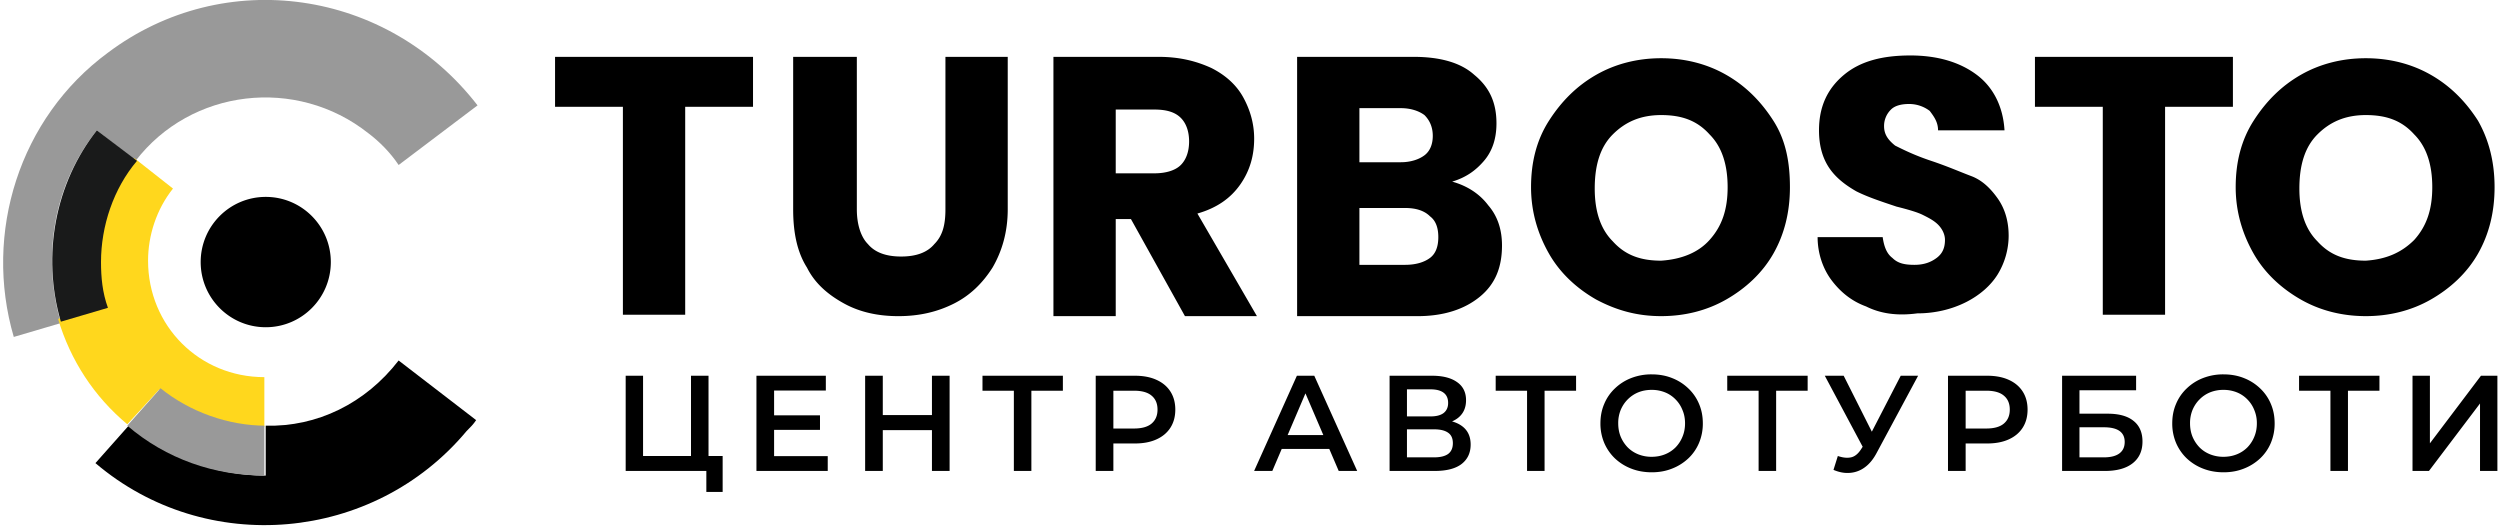
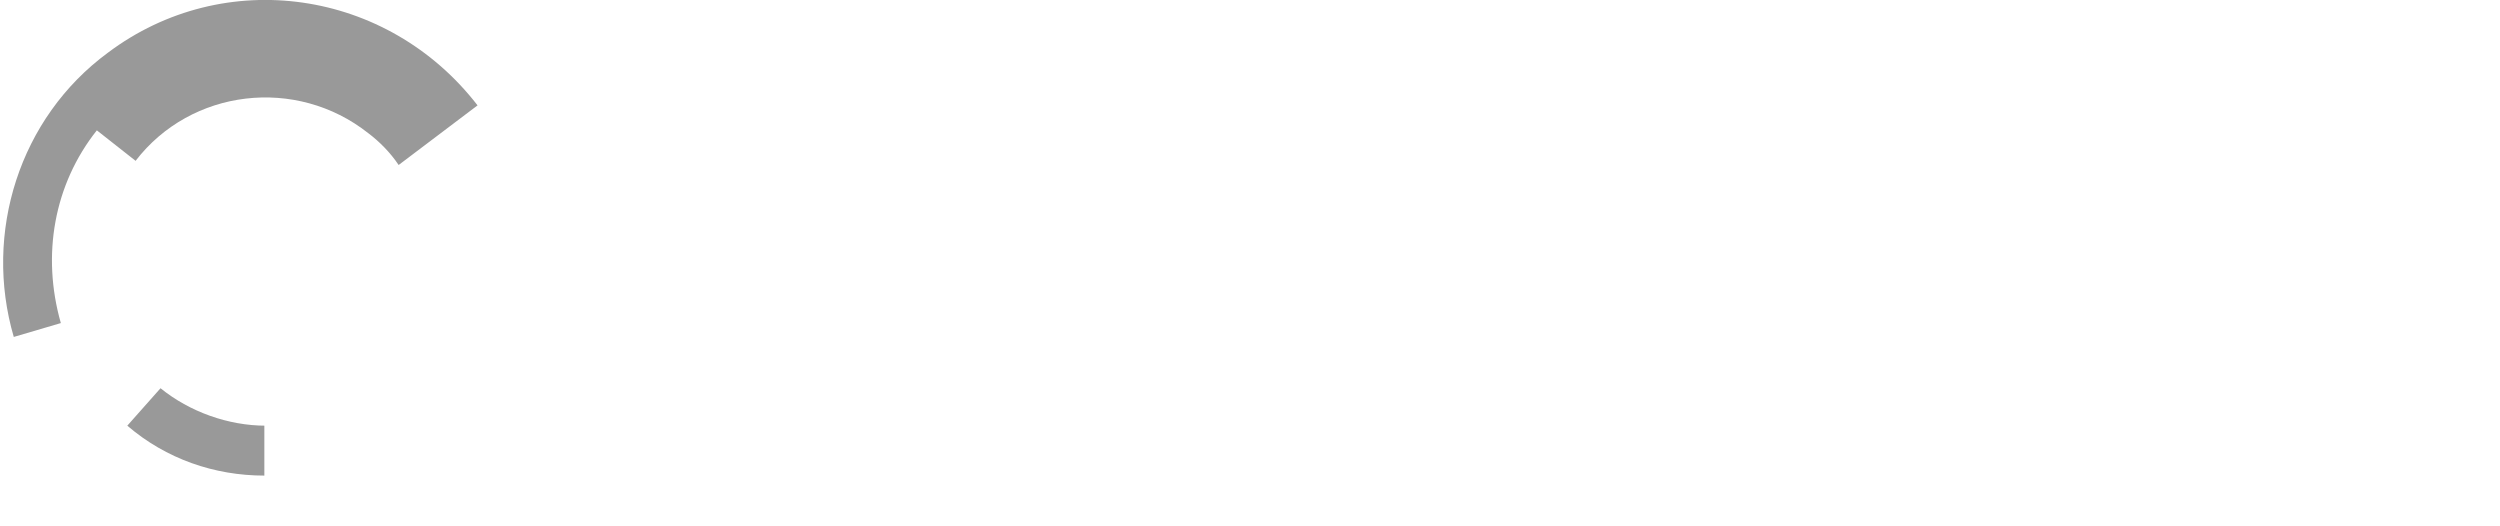
<svg xmlns="http://www.w3.org/2000/svg" width="309" height="65" fill="none">
-   <path fill="#000" d="M32.843 52.614v6.17c-6.16 0-12.149-2.229-16.94-6.17l-4.107 4.627c13.69 11.654 34.394 9.768 45.858-3.942.513-.514.856-.857 1.198-1.371l-9.582-7.37c-4.107 5.313-10.096 8.227-16.427 8.056Z" />
  <path fill="#999" d="m11.97 16.11 4.79 3.77c6.845-8.912 19.85-10.454 28.747-3.428 1.369 1.028 2.738 2.4 3.765 3.942l9.753-7.37C47.903-1.37 27.712-4.284 13.338 6.513c-10.95 8.055-15.4 22.28-11.635 35.133l5.817-1.714c-2.395-8.397-.855-17.138 4.45-23.822Z" />
-   <path fill="#FFD71D" d="M19.67 48.158c3.764 2.913 8.213 4.627 13.004 4.627v-6.17c-8.042 0-14.374-6.34-14.374-14.396 0-3.085 1.027-6.34 3.08-8.912l-4.79-3.77c-4.107 5.142-5.305 11.825-3.594 18.166l-5.818 1.714c1.54 5.142 4.45 9.597 8.556 13.025l3.935-4.284Z" />
  <path fill="#999" d="M32.845 52.614c-4.62 0-9.411-1.714-13.004-4.628l-4.107 4.628c4.791 4.113 10.78 6.17 16.94 6.17v-6.17h.171Z" />
-   <path fill="#191A1A" d="M12.485 32.39c0-4.455 1.54-9.083 4.448-12.51l-4.962-3.77c-5.133 6.512-6.844 15.424-4.449 23.65l5.818-1.714c-.684-1.885-.855-3.77-.855-5.655Z" />
-   <path fill="#000" d="M32.846 40.446c4.442 0 8.043-3.607 8.043-8.055 0-4.449-3.601-8.055-8.043-8.055-4.441 0-8.042 3.606-8.042 8.055 0 4.448 3.6 8.055 8.042 8.055ZM93.073 7.027v6.17H84.69v25.707h-7.7V13.197h-8.385v-6.17h24.47ZM105.905 7.027V25.88c0 1.885.514 3.428 1.369 4.285.856 1.028 2.225 1.542 4.107 1.542 1.882 0 3.251-.514 4.107-1.542 1.026-1.029 1.368-2.4 1.368-4.285V7.027h7.7V25.88c0 2.742-.684 5.142-1.882 7.198-1.198 1.885-2.738 3.428-4.791 4.456-2.053 1.028-4.278 1.542-6.844 1.542-2.567 0-4.791-.514-6.674-1.542-1.882-1.028-3.593-2.4-4.62-4.456-1.198-1.885-1.71-4.284-1.71-7.198V7.027h7.87ZM146.46 39.075l-6.674-11.996h-1.882v11.996h-7.7V7.027h13.005c2.566 0 4.62.514 6.502 1.371 1.711.857 3.08 2.057 3.935 3.6.856 1.542 1.369 3.256 1.369 5.14 0 2.057-.513 3.942-1.711 5.656-1.198 1.714-2.909 2.914-5.304 3.6l7.357 12.681h-8.897Zm-8.556-17.652h4.791c1.369 0 2.567-.342 3.251-1.028.685-.686 1.027-1.714 1.027-2.913 0-1.2-.342-2.228-1.027-2.914-.684-.685-1.711-1.028-3.251-1.028h-4.791v7.883ZM183.936 25.365c1.198 1.371 1.711 3.085 1.711 4.97 0 2.742-.855 4.799-2.738 6.341-1.882 1.543-4.448 2.4-7.7 2.4h-14.886V7.026h14.373c3.251 0 5.818.686 7.529 2.228 1.882 1.543 2.738 3.428 2.738 5.999 0 1.885-.514 3.427-1.54 4.627-1.027 1.2-2.225 2.056-3.936 2.57 1.882.515 3.422 1.543 4.449 2.914Zm-15.913-5.313h5.133c1.198 0 2.225-.343 2.909-.857.684-.514 1.027-1.37 1.027-2.399 0-1.028-.343-1.885-1.027-2.57-.684-.515-1.711-.858-2.909-.858h-5.133v6.684Zm8.726 11.826c.685-.515 1.027-1.372 1.027-2.571 0-1.2-.342-2.057-1.027-2.57-.684-.686-1.711-1.03-3.08-1.03h-5.646v7.027h5.646c1.369 0 2.396-.342 3.08-.857ZM197.279 37.017c-2.396-1.37-4.449-3.256-5.818-5.655-1.369-2.4-2.224-5.141-2.224-8.226 0-3.085.684-5.827 2.224-8.227 1.54-2.399 3.422-4.284 5.818-5.655 2.396-1.371 5.133-2.057 8.042-2.057s5.647.686 8.042 2.057c2.396 1.37 4.278 3.256 5.818 5.655 1.54 2.4 2.054 5.142 2.054 8.227s-.685 5.827-2.054 8.226c-1.369 2.4-3.422 4.284-5.818 5.655-2.395 1.371-5.133 2.057-8.042 2.057s-5.475-.685-8.042-2.056Zm14.031-7.369c1.54-1.714 2.225-3.77 2.225-6.512 0-2.742-.685-4.97-2.225-6.513-1.54-1.714-3.422-2.4-5.989-2.4-2.566 0-4.449.858-5.989 2.4-1.54 1.543-2.224 3.77-2.224 6.684 0 2.742.684 4.97 2.224 6.513 1.54 1.713 3.423 2.399 5.989 2.399 2.567-.172 4.62-1.029 5.989-2.57ZM230.646 37.875c-1.883-.685-3.251-1.885-4.278-3.256-1.027-1.37-1.711-3.256-1.711-5.313h8.042c.171 1.2.513 2.057 1.198 2.571.684.686 1.54.857 2.738.857 1.197 0 2.053-.343 2.737-.857.685-.514 1.027-1.2 1.027-2.228 0-.685-.342-1.371-.856-1.885-.513-.514-1.197-.857-1.882-1.2-.684-.343-1.882-.685-3.251-1.028-2.053-.686-3.593-1.2-4.962-1.885-1.198-.686-2.396-1.543-3.251-2.742-.856-1.2-1.369-2.742-1.369-4.799 0-2.913 1.027-5.141 3.08-6.855 2.053-1.714 4.791-2.4 8.213-2.4 3.422 0 6.16.857 8.214 2.4 2.053 1.542 3.251 3.941 3.422 6.855h-8.214c0-1.028-.513-1.714-1.026-2.4a4.2 4.2 0 0 0-2.567-.856c-.855 0-1.711.171-2.224.685a2.838 2.838 0 0 0-.856 2.057c0 1.028.513 1.714 1.369 2.4 1.027.513 2.396 1.199 4.449 1.884 2.053.686 3.593 1.371 4.962 1.886 1.369.514 2.396 1.542 3.251 2.742.856 1.2 1.369 2.742 1.369 4.627a9.22 9.22 0 0 1-1.369 4.799c-.855 1.37-2.224 2.57-3.935 3.427-1.711.857-3.765 1.371-5.989 1.371-2.567.343-4.62 0-6.331-.857ZM275.988 7.027v6.17h-8.384v25.707h-7.7V13.197h-8.384v-6.17h24.468ZM284.373 37.017c-2.395-1.37-4.449-3.256-5.817-5.655-1.369-2.4-2.225-5.141-2.225-8.226 0-3.085.685-5.827 2.225-8.227 1.54-2.399 3.422-4.284 5.817-5.655 2.396-1.371 5.134-2.057 8.043-2.057 2.908 0 5.646.686 8.042 2.057 2.395 1.37 4.277 3.256 5.817 5.655 1.369 2.4 2.054 5.142 2.054 8.227s-.685 5.827-2.054 8.226c-1.368 2.4-3.422 4.284-5.817 5.655-2.396 1.371-5.134 2.057-8.042 2.057-2.909 0-5.647-.685-8.043-2.056Zm14.031-7.369c1.54-1.714 2.225-3.77 2.225-6.512 0-2.742-.685-4.97-2.225-6.513-1.54-1.714-3.422-2.4-5.988-2.4-2.567 0-4.449.858-5.989 2.4-1.54 1.543-2.225 3.77-2.225 6.684 0 2.742.685 4.97 2.225 6.513 1.54 1.713 3.422 2.399 5.989 2.399 2.566-.172 4.448-1.029 5.988-2.57ZM298.187 58.21V46.441h2.149v8.356l6.311-8.356h2.031v11.77h-2.148v-8.34l-6.312 8.34h-2.031ZM288.041 58.21V47.753l.521.538h-4.398v-1.85h9.936v1.85h-4.397l.505-.538V58.21h-2.167ZM274.835 58.376c-.917 0-1.762-.151-2.534-.454a6.17 6.17 0 0 1-2.014-1.26 5.806 5.806 0 0 1-1.326-1.917 6.115 6.115 0 0 1-.471-2.421c0-.874.156-1.676.471-2.404a5.585 5.585 0 0 1 1.326-1.917 6.03 6.03 0 0 1 2.014-1.278 6.831 6.831 0 0 1 2.517-.453c.917 0 1.757.15 2.519.453a6.081 6.081 0 0 1 2.014 1.278 5.627 5.627 0 0 1 1.326 1.917c.313.728.469 1.53.469 2.404a6.15 6.15 0 0 1-.469 2.42 5.625 5.625 0 0 1-1.326 1.917 6.222 6.222 0 0 1-2.014 1.261c-.762.303-1.595.454-2.502.454Zm-.017-1.916c.594 0 1.141-.101 1.646-.303a3.863 3.863 0 0 0 1.309-.857c.37-.381.654-.819.856-1.312.212-.504.318-1.059.318-1.664a4.13 4.13 0 0 0-.318-1.648 3.855 3.855 0 0 0-.856-1.311 3.746 3.746 0 0 0-1.309-.874 4.391 4.391 0 0 0-1.646-.303 4.38 4.38 0 0 0-1.644.303c-.493.201-.93.493-1.309.874-.37.37-.661.807-.873 1.311a4.309 4.309 0 0 0-.303 1.648c0 .594.101 1.143.303 1.647.212.505.503.948.873 1.329.367.37.805.655 1.309.857a4.38 4.38 0 0 0 1.644.303ZM254.875 58.21V46.441h9.148v1.8h-7.001v2.891h3.476c1.41 0 2.479.297 3.206.891.738.583 1.107 1.435 1.107 2.555 0 1.155-.407 2.052-1.225 2.69-.806.628-1.947.942-3.424.942h-5.287Zm2.147-1.681h3.022c.84 0 1.479-.163 1.915-.488.436-.325.654-.796.654-1.412 0-1.21-.856-1.816-2.569-1.816h-3.022v3.716ZM240.772 58.21V46.441h4.834c1.041 0 1.93.168 2.67.505.749.336 1.326.818 1.728 1.446.402.627.604 1.373.604 2.236 0 .863-.202 1.608-.604 2.236-.402.628-.979 1.11-1.728 1.446-.74.336-1.629.504-2.67.504h-3.626l.974-1.026v4.422h-2.182Zm2.182-4.186-.974-1.06h3.525c.962 0 1.684-.201 2.165-.605.493-.414.739-.992.739-1.731 0-.751-.246-1.328-.739-1.732-.481-.404-1.203-.605-2.165-.605h-3.525l.974-1.076v6.809ZM227.157 56.36c.616.214 1.158.27 1.627.169.471-.101.89-.443 1.259-1.026l.572-.89.217-.236 4.097-7.936h2.149l-5.104 9.5c-.415.795-.906 1.4-1.477 1.815a3.494 3.494 0 0 1-1.846.69c-.649.056-1.327-.068-2.032-.37l.538-1.715Zm3.626-.1-5.238-9.819h2.334l4.095 8.137-1.191 1.682ZM217.364 58.21V47.753l.522.538h-4.399v-1.85h9.938v1.85h-4.398l.503-.538V58.21h-2.166ZM204.158 58.376c-.917 0-1.763-.151-2.534-.454a6.18 6.18 0 0 1-2.014-1.26 5.806 5.806 0 0 1-1.326-1.917 6.133 6.133 0 0 1-.471-2.421c0-.874.157-1.676.471-2.404a5.585 5.585 0 0 1 1.326-1.917 6.04 6.04 0 0 1 2.014-1.278 6.831 6.831 0 0 1 2.517-.453c.919 0 1.757.15 2.518.453a6.04 6.04 0 0 1 2.014 1.278A5.602 5.602 0 0 1 210 49.92c.313.728.47 1.53.47 2.404a6.15 6.15 0 0 1-.47 2.42 5.6 5.6 0 0 1-1.327 1.917 6.18 6.18 0 0 1-2.014 1.261c-.761.303-1.594.454-2.501.454Zm-.017-1.916c.593 0 1.143-.101 1.646-.303a3.863 3.863 0 0 0 1.309-.857c.369-.381.655-.819.855-1.312.214-.504.32-1.059.32-1.664s-.106-1.155-.32-1.648a3.838 3.838 0 0 0-.855-1.311 3.746 3.746 0 0 0-1.309-.874 4.388 4.388 0 0 0-1.646-.303c-.592 0-1.142.101-1.645.303a3.938 3.938 0 0 0-1.309.874c-.369.37-.66.807-.872 1.311a4.309 4.309 0 0 0-.303 1.648c0 .594.101 1.143.303 1.647.212.505.503.948.872 1.329.37.37.806.655 1.309.857a4.386 4.386 0 0 0 1.645.303ZM188.744 58.21V47.753l.52.538h-4.397v-1.85h9.936v1.85h-4.397l.503-.538V58.21h-2.165ZM171.753 58.21V46.441h5.253c1.321 0 2.351.264 3.089.79.739.516 1.108 1.261 1.108 2.237 0 .964-.352 1.709-1.057 2.236-.705.515-1.634.773-2.787.773l.302-.605c1.309 0 2.322.263 3.038.79.717.527 1.074 1.289 1.074 2.286 0 1.02-.375 1.822-1.124 2.405-.749.571-1.858.857-3.323.857h-5.573Zm2.147-1.681h3.358c.761 0 1.338-.14 1.73-.42.391-.292.586-.735.586-1.329s-.195-1.025-.586-1.294c-.392-.28-.969-.42-1.73-.42H173.9v3.463Zm0-5.06h2.921c.705 0 1.243-.14 1.612-.42.37-.292.555-.707.555-1.245 0-.56-.185-.98-.555-1.261-.369-.28-.907-.42-1.612-.42H173.9v3.345ZM155.009 58.21l5.287-11.769h2.149l5.304 11.77h-2.283l-4.549-10.61h.873l-4.532 10.61h-2.249Zm2.434-2.724.587-1.714h6.345l.588 1.715h-7.52ZM135.431 58.21V46.441h4.835c1.04 0 1.93.168 2.668.505.75.336 1.326.818 1.729 1.446.403.627.605 1.373.605 2.236 0 .863-.202 1.608-.605 2.236-.403.628-.979 1.11-1.729 1.446-.738.336-1.628.504-2.668.504h-3.626l.973-1.026v4.422h-2.182Zm2.182-4.186-.973-1.06h3.525c.962 0 1.684-.201 2.165-.605.492-.414.739-.992.739-1.731 0-.751-.247-1.328-.739-1.732-.481-.404-1.203-.605-2.165-.605h-3.525l.973-1.076v6.809ZM125.313 58.21V47.753l.52.538h-4.398v-1.85h9.937v1.85h-4.398l.504-.538V58.21h-2.165ZM115.189 46.441h2.182v11.77h-2.182V46.44Zm-6.076 11.77h-2.182V46.44h2.182v11.77Zm6.244-5.045h-6.429V51.3h6.429v1.866ZM95.51 51.334h5.841v1.799H95.51v-1.8Zm.168 5.043h6.63v1.833h-8.812V46.441h8.577v1.833h-6.395v8.103ZM77.334 58.21V46.441h2.148v9.92h5.925v-9.92h2.166v11.77h-10.24Zm9.97 2.59v-3.128l.487.538h-2.384v-1.85h3.912v4.44h-2.015Z" />
</svg>